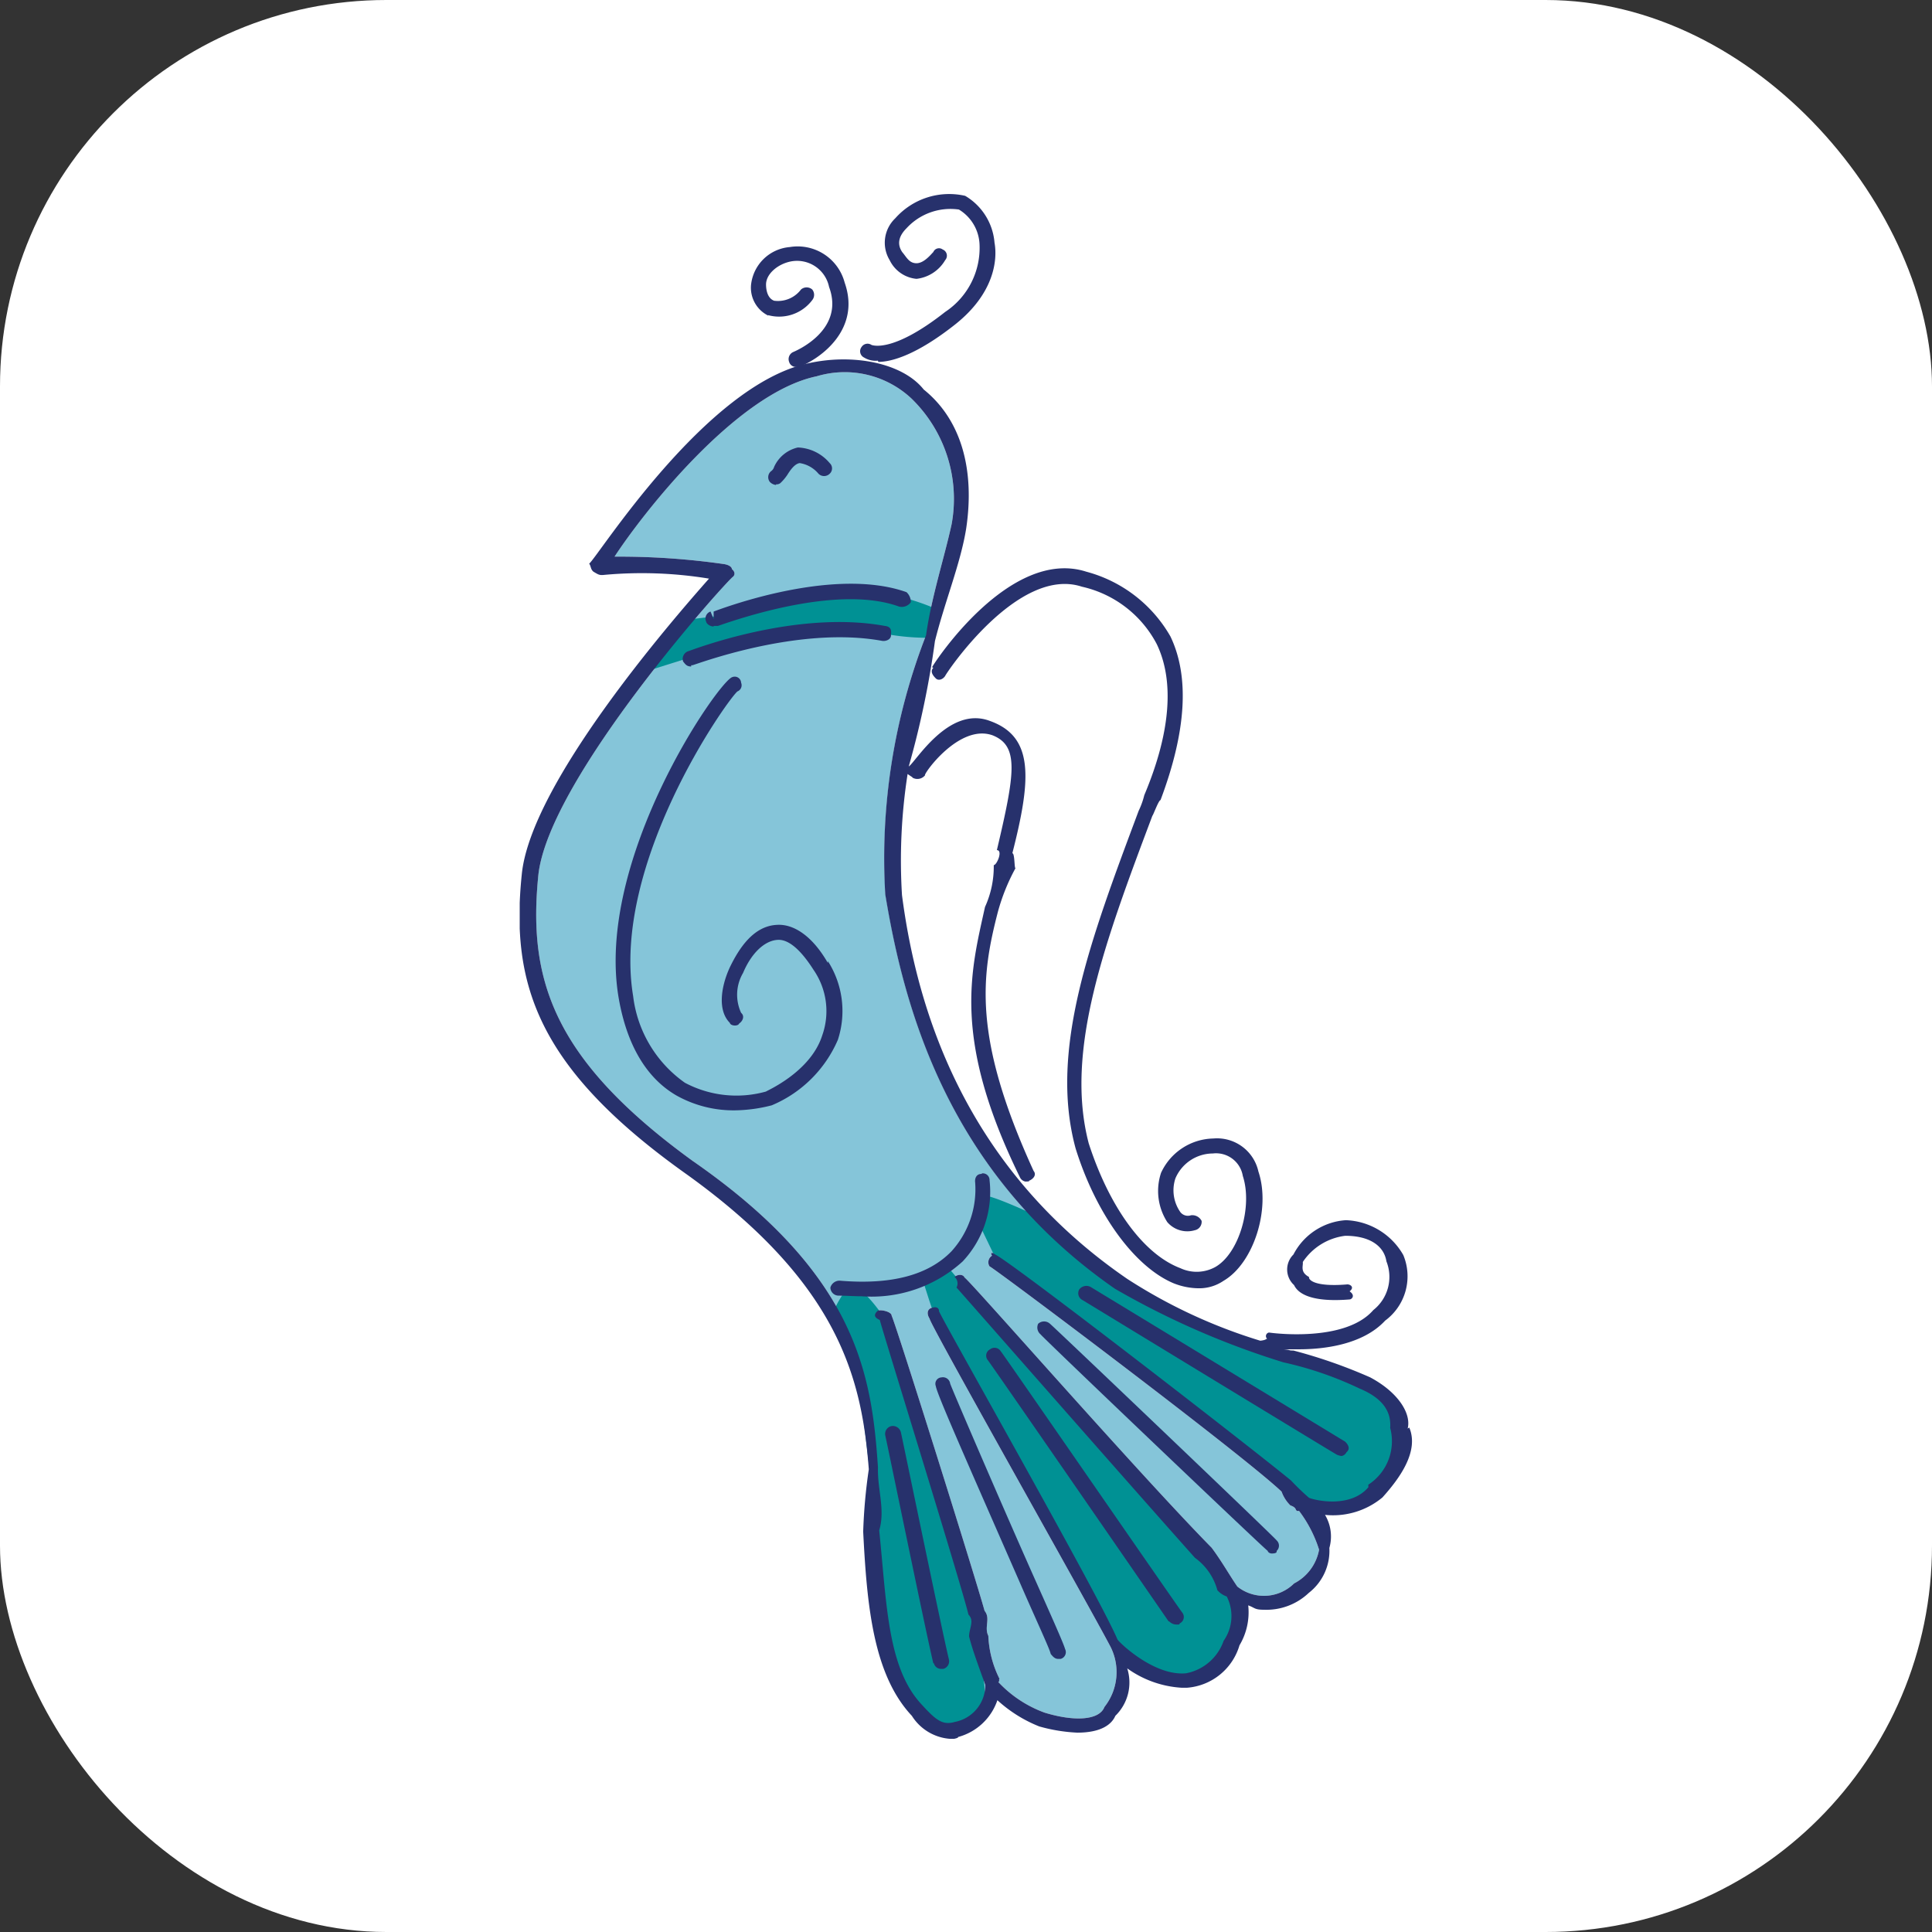
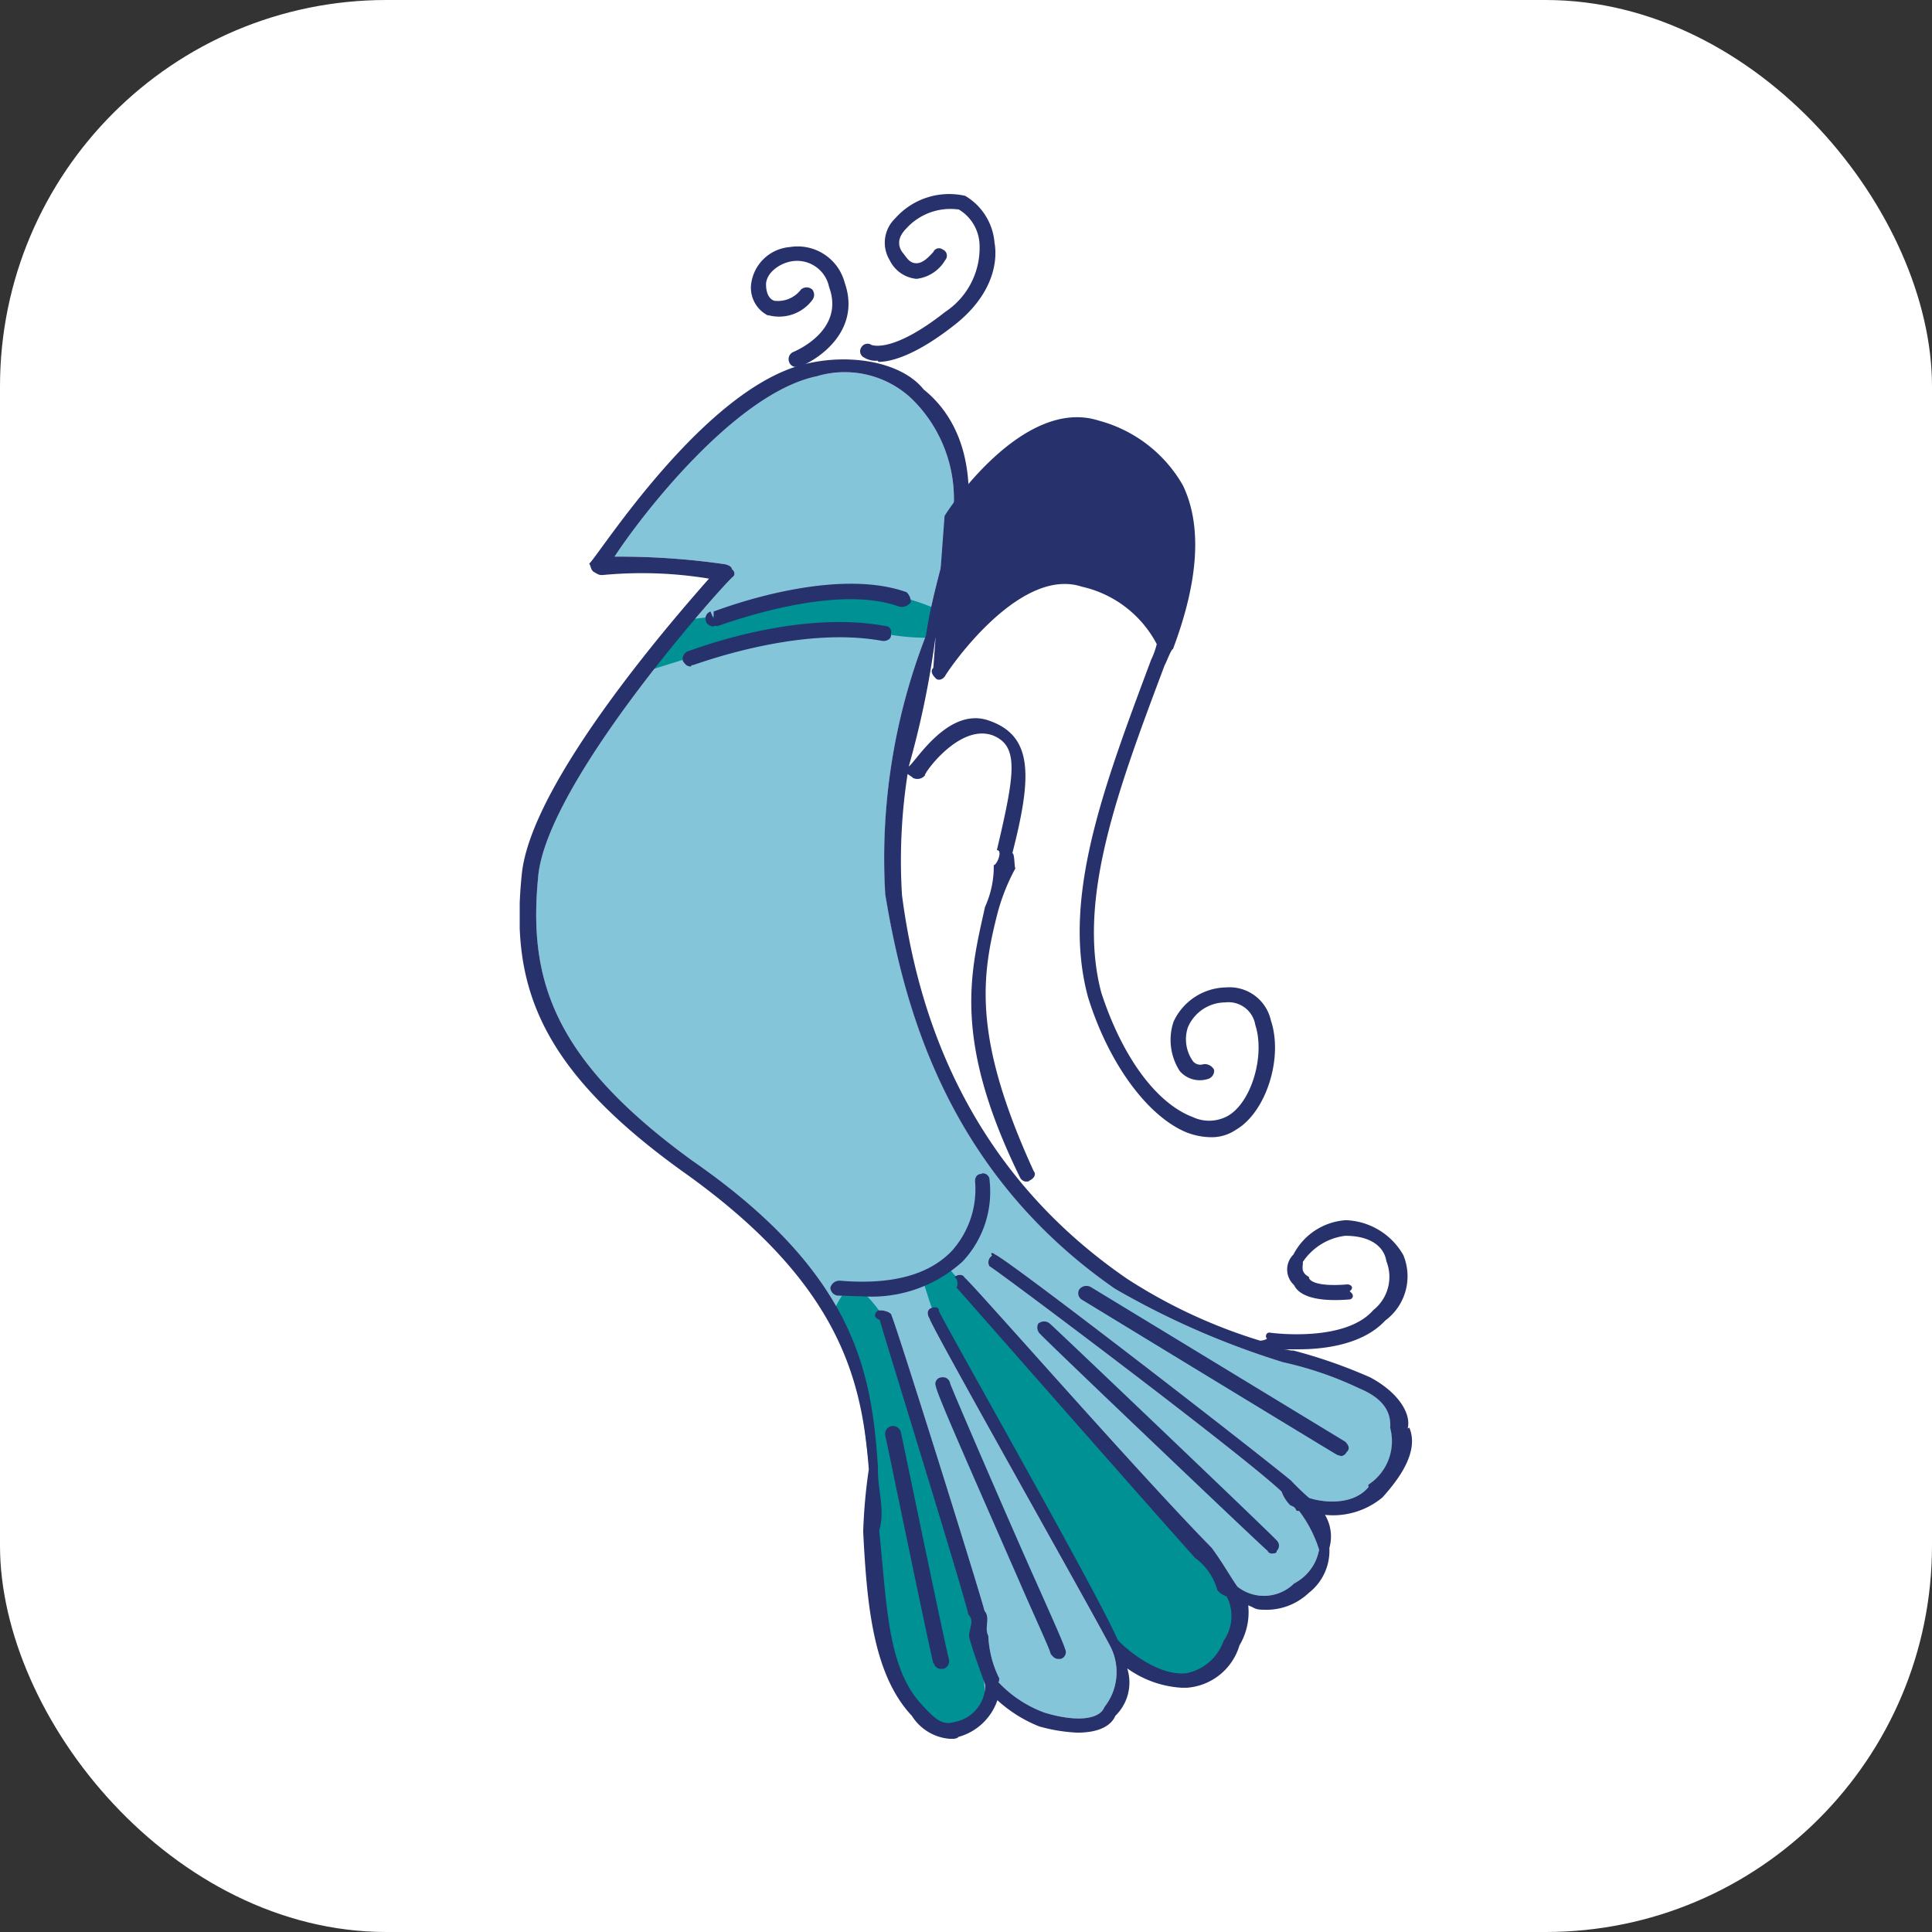
<svg xmlns="http://www.w3.org/2000/svg" version="1.1" width="1000" height="1000">
  <rect width="100%" height="100%" fill="#333333" stroke="none" />
  <g clip-path="url(#SvgjsClipPath1085)">
    <rect width="1000" height="1000" fill="#ffffff" />
    <g transform="matrix(10.025,0,0,10.025,269.003,100)">
      <svg version="1.1" width="46.084" height="79.8">
        <svg width="46.084" height="79.8" viewBox="0 0 46.084 79.8">
          <g id="Gruppe_75" data-name="Gruppe 75" transform="translate(0)">
            <path id="Pfad_56" data-name="Pfad 56" d="M718.619,107.378c-.9,1.063-2.643.709-3.062.548a12.587,12.587,0,0,1-.935-.9c-2.32-1.9-14.437-11.279-15.275-11.666-.161-.129-.258-.1-.161.064a.4.4,0,0,0-.129.548c.258.1,13.084,9.732,15.082,11.633a1.888,1.888,0,0,0,.451.709c.354.129.226.226.354.29h.1a6.58,6.58,0,0,1,1.031,2,2.45,2.45,0,0,1-1.289,1.74,2.212,2.212,0,0,1-2.933.161c-.419-.612-.773-1.257-1.321-2-3.835-3.9-12.536-13.857-12.761-13.954-.064-.161-.322-.193-.516-.032a.446.446,0,0,1,.1.548c.1.1,8.83,10.054,12.31,13.954a3.057,3.057,0,0,1,1.16,1.676,1.147,1.147,0,0,0,.483.322,2.227,2.227,0,0,1-.161,2.288,2.56,2.56,0,0,1-1.934,1.676c-1.611.161-3.384-1.515-3.545-1.74-.967-2.288-8.959-16.338-9.217-16.951,0-.193-.161-.258-.419-.161-.225.1-.193.354-.064.548-.065.161,8.218,14.792,9.345,16.951a2.9,2.9,0,0,1-.322,3.094c-.258.677-1.515.773-3.094.29a6.155,6.155,0,0,1-2.384-1.579c.1-.064,0-.1.064-.161a5.427,5.427,0,0,1-.58-2.224c-.226-.451.129-.9-.193-1.289-.419-1.547-4.544-14.695-4.8-15.243,0-.193-.516-.322-.709-.258-.064.064-.354.29.1.483,0,.129,4.222,13.7,4.576,15.211.322.322.032.709.032,1.128.193.773.548,1.676.838,2.514a1.936,1.936,0,0,1-1.579,1.9c-.645.193-1-.129-1.708-.9-1.772-1.9-1.8-5.188-2.191-8.991.322-1.063-.1-2.127-.065-3.255-.322-4.769-1.063-9.926-9.571-15.823-7.283-5.285-8.508-9.442-7.96-14.792.58-5.027,9.829-15.275,10.054-15.372.1-.1.1-.258-.064-.387,0-.129-.193-.226-.387-.258a37.991,37.991,0,0,0-5.672-.387c1.385-2.127,6.252-8.443,10.441-9.313a5.036,5.036,0,0,1,4.9,1.16,7.223,7.223,0,0,1,2.063,6.477c-.387,1.772-1.031,3.706-1.321,5.736a31.711,31.711,0,0,0-2.095,13.374c.967,5.865,3.223,14.373,11.859,20.367a42.173,42.173,0,0,0,8.7,3.8,18.224,18.224,0,0,1,3.932,1.353c1.16.483,1.643,1.16,1.579,2.03a2.676,2.676,0,0,1-1.128,2.933Z" transform="translate(-674.803 -40.566)" fill="#85c5d9" />
            <path id="Pfad_57" data-name="Pfad 57" d="M723.8,196.605c-.032.1-.967,1.321-.645,1.772a32.886,32.886,0,0,1,1.353,3.223l.58,4.866.129,6.445,1.063,4.125,1.611,2.03,1.547.29,1.611-1.418-.226-2-.451-3.061-1.837-5.285-2.352-7.992-.483-1.644s-.773-1.128-1.192-1.289a1.575,1.575,0,0,0-.773-.1Z" transform="translate(-706.959 -140.008)" fill="#009194" />
            <path id="Pfad_58" data-name="Pfad 58" d="M737.6,193.912s.645,2.062.773,2.256,1.869,3.19,2.03,3.706,6.606,12.02,6.606,12.02l1.16,1.74,2.095.773,2.03-.161,1.418-2.417-.258-1.966-2.159-2.481-3.061-3.642-6.961-7.637-2.32-2.8-1.321.644Z" transform="translate(-716.793 -137.799)" fill="#009194" />
-             <path id="Pfad_59" data-name="Pfad 59" d="M746.032,182.75l1.225,2.546,6.058,4.254,8.765,7.122,1.676,1.192,2.224-.322,1.773-1.966.1-2.8-1.772-1.353-4.028-1.515-5.93-2.095-4.028-2.642-3.061-2.546s-2.481-1.16-2.675-.967a3.618,3.618,0,0,0-.354,1.128Z" transform="translate(-722.486 -129.891)" fill="#009194" />
            <path id="Pfad_60" data-name="Pfad 60" d="M695.5,86.413c.1,0,2.191-.258,2.191-.258a29.726,29.726,0,0,1,5.317-1.16c1.225.064,3.384.226,3.481.226a11.176,11.176,0,0,1,2,.677c-.032.1-.548,1.289-.58,1.45a12.065,12.065,0,0,1-2.417-.258l-5.768.193-3,.677-1.063.419-2.159.677,2.03-2.61Z" transform="translate(-686.904 -64.394)" fill="#009194" />
            <g id="Gruppe_74" data-name="Gruppe 74" transform="translate(0 0)">
-               <path id="Pfad_61" data-name="Pfad 61" d="M699.355,113.324c-.773-1.353-1.74-2.03-2.643-1.966-1.192.064-1.934,1.192-2.417,2.191-.419.9-.677,2.191,0,2.868.032.161.419.193.483.032.193-.129.29-.387.1-.548a2.221,2.221,0,0,1,.1-2.062c.419-1,1.1-1.676,1.8-1.708s1.386.838,1.837,1.547a3.743,3.743,0,0,1,.451,3.384c-.612,1.934-2.965,2.9-2.9,2.9a5.673,5.673,0,0,1-4.189-.451,6.4,6.4,0,0,1-2.675-4.479c-1.128-6.8,4.8-15.211,5.382-15.726a.343.343,0,0,0,.193-.451.33.33,0,0,0-.451-.29c-.677.161-7.122,9.41-5.865,16.6.419,2.385,1.418,4.093,2.965,4.995a6.029,6.029,0,0,0,3.094.773,7.982,7.982,0,0,0,1.837-.258,6.418,6.418,0,0,0,3.416-3.384,4.781,4.781,0,0,0-.516-4.06Z" transform="translate(-683.446 -73.581)" fill="#27316c" />
              <path id="Pfad_62" data-name="Pfad 62" d="M718.879,102.886c.193-.773-.483-1.869-1.934-2.643a26.36,26.36,0,0,0-3.964-1.386c-.29,0-.1-.032-.516-.064h.806c1.257,0,3.287-.226,4.447-1.482a2.845,2.845,0,0,0,.935-3.384,3.559,3.559,0,0,0-2.965-1.8,3.287,3.287,0,0,0-2.707,1.772,1.087,1.087,0,0,0,.032,1.579c.29.612,1.289.87,2.868.741.1,0,.322-.193,0-.419.29-.226,0-.387-.161-.354-1.611.129-1.966-.226-1.934-.387-.483-.258-.29-.58-.322-.773a3.083,3.083,0,0,1,2.191-1.353c1.257,0,2,.516,2.127,1.321a2.181,2.181,0,0,1-.677,2.514c-1.45,1.676-5.188,1.192-5.382,1.16a.185.185,0,0,0-.1.322c-.065,0-.032.064-.355.1a27.193,27.193,0,0,1-6.864-3.19c-8.508-5.833-10.892-14.115-11.634-19.819a29.054,29.054,0,0,1,.29-6.252c.129.1.258.161.258.193a.507.507,0,0,0,.645-.129c-.129,0,1.74-2.675,3.48-2.062,1.386.548,1.16,1.966.226,5.93.322,0,0,.773-.161.773a5,5,0,0,1-.451,2.159c-.741,3.351-1.708,6.8,1.8,13.954a.389.389,0,0,0,.29.226c-.129,0,.322,0,.161-.032.258-.1.419-.322.258-.516-3.158-6.9-2.707-10.054-1.837-13.406a10.407,10.407,0,0,1,.9-2.224c-.064,0-.032-.773-.161-.773,1-3.9,1.1-6.026-1.16-6.832-2.127-.806-3.835,2.127-4.189,2.352a46.505,46.505,0,0,0,1.353-6.477c.516-2.062,1.321-4,1.611-5.8.451-3-.226-5.607-2.191-7.186-1.1-1.386-3.674-1.869-5.962-1.353-5.317,1.128-10.86,9.99-11.311,10.344.1.129.064.29.226.419.226.129.29.193.548.161a21.385,21.385,0,0,1,5.414.193c-2,2.256-9.216,10.6-9.668,15.275-.58,5.639.773,9.99,8.54,15.5,7.927,5.7,9.023,10.634,9.378,15.211a27.814,27.814,0,0,0-.29,3.223c.193,3.8.516,7.38,2.514,9.507a2.545,2.545,0,0,0,2.224,1.192c-.161,0,.193-.032.161-.1a2.946,2.946,0,0,0,2.03-1.9,7.071,7.071,0,0,0,2.159,1.353,8.58,8.58,0,0,0,1.966.322c1.224,0,1.772-.419,1.966-.87a2.4,2.4,0,0,0,.612-2.449,5.364,5.364,0,0,0,2.8,1h.29a3.067,3.067,0,0,0,2.707-2.191,3.333,3.333,0,0,0,.451-2.062c.355.129.322.226.806.226a3.174,3.174,0,0,0,2.32-.87,2.753,2.753,0,0,0,1.063-2.32,2.169,2.169,0,0,0-.225-1.708,3.992,3.992,0,0,0,2.965-.9c.9-1,1.9-2.385,1.386-3.609Zm-2.03,3.029c-.9,1.063-2.642.709-3.061.548a12.587,12.587,0,0,1-.935-.9c-2.32-1.9-14.437-11.279-15.275-11.666-.161-.129-.258-.1-.161.064a.4.4,0,0,0-.129.548c.258.1,13.084,9.732,15.081,11.633a1.889,1.889,0,0,0,.451.709c.354.129.226.226.354.29h.1a6.58,6.58,0,0,1,1.031,2,2.45,2.45,0,0,1-1.289,1.74,2.212,2.212,0,0,1-2.933.161c-.419-.612-.773-1.257-1.321-2-3.835-3.9-12.536-13.857-12.761-13.954-.064-.161-.322-.193-.516-.032a.446.446,0,0,1,.1.548c.1.1,8.83,10.054,12.31,13.954a3.057,3.057,0,0,1,1.16,1.676,1.148,1.148,0,0,0,.483.322,2.227,2.227,0,0,1-.161,2.288,2.56,2.56,0,0,1-1.934,1.676c-1.611.161-3.384-1.515-3.545-1.74-.967-2.288-8.959-16.338-9.216-16.951,0-.193-.161-.258-.419-.161-.225.1-.193.354-.064.548-.064.161,8.218,14.792,9.345,16.951a2.9,2.9,0,0,1-.322,3.094c-.258.677-1.515.773-3.094.29a6.158,6.158,0,0,1-2.385-1.579c.1-.064,0-.1.065-.161a5.425,5.425,0,0,1-.58-2.224c-.226-.451.129-.9-.193-1.289-.419-1.547-4.544-14.695-4.8-15.243,0-.193-.516-.322-.709-.258-.064.064-.354.29.1.483,0,.129,4.222,13.7,4.576,15.211.322.322.032.709.032,1.128.193.773.548,1.676.838,2.514a1.936,1.936,0,0,1-1.579,1.9c-.645.193-1-.129-1.708-.9-1.772-1.9-1.8-5.188-2.191-8.991.322-1.063-.1-2.127-.064-3.255-.322-4.769-1.063-9.926-9.571-15.823-7.283-5.285-8.508-9.442-7.96-14.792.58-5.027,9.829-15.275,10.054-15.372.1-.1.1-.258-.065-.387,0-.129-.193-.226-.387-.258a37.991,37.991,0,0,0-5.672-.387c1.386-2.127,6.252-8.443,10.441-9.313a5.036,5.036,0,0,1,4.9,1.16,7.223,7.223,0,0,1,2.063,6.477c-.387,1.772-1.031,3.706-1.321,5.736A31.716,31.716,0,0,0,691.906,75.3c.967,5.865,3.223,14.373,11.859,20.367a42.166,42.166,0,0,0,8.7,3.8,18.228,18.228,0,0,1,3.932,1.353c1.16.483,1.644,1.16,1.579,2.03a2.675,2.675,0,0,1-1.128,2.933Z" transform="translate(-673.033 -39.103)" fill="#27316c" />
              <path id="Pfad_63" data-name="Pfad 63" d="M730.6,178.124c-.258,0-.354.226-.322.451a4.763,4.763,0,0,1-1.225,3.545c-1.192,1.225-3.094,1.74-5.768,1.515a.493.493,0,0,0-.483.354.427.427,0,0,0,.419.419c.387,0,.806.032,1.192.032a6.979,6.979,0,0,0,5.221-1.8,5.252,5.252,0,0,0,1.386-4.189.346.346,0,0,0-.387-.355Z" transform="translate(-706.762 -127.488)" fill="#27316c" />
-               <path id="Pfad_64" data-name="Pfad 64" d="M739.128,86.3c-.193.193,0,.419.129.548s.354.064.483-.129c0-.064,3.738-5.7,7.057-4.608a5.792,5.792,0,0,1,3.867,2.965c.9,1.869.741,4.512-.644,7.8a4.048,4.048,0,0,1-.29.806c-2.481,6.639-4.64,12.342-3.255,17.434,1.063,3.416,3.062,6.123,5.06,6.961a3.573,3.573,0,0,0,1.321.258,2.221,2.221,0,0,0,1.257-.387c1.547-.9,2.449-3.706,1.8-5.639a2.185,2.185,0,0,0-2.32-1.708,3.042,3.042,0,0,0-2.707,1.772,2.963,2.963,0,0,0,.322,2.546,1.364,1.364,0,0,0,1.418.419.442.442,0,0,0,.354-.483.542.542,0,0,0-.548-.29.492.492,0,0,1-.548-.161,1.957,1.957,0,0,1-.258-1.74,2.109,2.109,0,0,1,1.934-1.289,1.4,1.4,0,0,1,1.547,1.16c.516,1.579-.193,4-1.418,4.7a1.988,1.988,0,0,1-1.8.064c-1.966-.741-3.706-3.255-4.737-6.445-1.257-4.8.838-10.409,3.287-16.918.032,0,.322-.806.419-.806,1.321-3.513,1.515-6.348.516-8.443a7.107,7.107,0,0,0-4.35-3.351c-3.932-1.257-7.831,4.673-7.96,4.931Z" transform="translate(-717.773 -61.795)" fill="#27316c" />
+               <path id="Pfad_64" data-name="Pfad 64" d="M739.128,86.3c-.193.193,0,.419.129.548s.354.064.483-.129c0-.064,3.738-5.7,7.057-4.608a5.792,5.792,0,0,1,3.867,2.965a4.048,4.048,0,0,1-.29.806c-2.481,6.639-4.64,12.342-3.255,17.434,1.063,3.416,3.062,6.123,5.06,6.961a3.573,3.573,0,0,0,1.321.258,2.221,2.221,0,0,0,1.257-.387c1.547-.9,2.449-3.706,1.8-5.639a2.185,2.185,0,0,0-2.32-1.708,3.042,3.042,0,0,0-2.707,1.772,2.963,2.963,0,0,0,.322,2.546,1.364,1.364,0,0,0,1.418.419.442.442,0,0,0,.354-.483.542.542,0,0,0-.548-.29.492.492,0,0,1-.548-.161,1.957,1.957,0,0,1-.258-1.74,2.109,2.109,0,0,1,1.934-1.289,1.4,1.4,0,0,1,1.547,1.16c.516,1.579-.193,4-1.418,4.7a1.988,1.988,0,0,1-1.8.064c-1.966-.741-3.706-3.255-4.737-6.445-1.257-4.8.838-10.409,3.287-16.918.032,0,.322-.806.419-.806,1.321-3.513,1.515-6.348.516-8.443a7.107,7.107,0,0,0-4.35-3.351c-3.932-1.257-7.831,4.673-7.96,4.931Z" transform="translate(-717.773 -61.795)" fill="#27316c" />
              <path id="Pfad_65" data-name="Pfad 65" d="M710.97,33.142a2.14,2.14,0,0,0,2.288-.773.436.436,0,0,0,0-.548.441.441,0,0,0-.58,0,1.492,1.492,0,0,1-1.386.58c-.355-.129-.419-.58-.419-.838,0-.548.612-1.063,1.289-1.192a1.688,1.688,0,0,1,1.966,1.321c.838,2.256-1.772,3.319-1.837,3.351a.4.4,0,0,0-.226.516.363.363,0,0,0,.387.258h.129c1.16-.451,3.19-1.966,2.352-4.35a2.51,2.51,0,0,0-2.836-1.837,2.193,2.193,0,0,0-2,1.966,1.607,1.607,0,0,0,.9,1.579Z" transform="translate(-698.155 -26.849)" fill="#27316c" />
              <path id="Pfad_66" data-name="Pfad 66" d="M728.5,29.782c.677,0,1.966-.354,3.964-1.934,2.03-1.611,2.191-3.351,2.03-4.222a3.1,3.1,0,0,0-1.515-2.417,3.718,3.718,0,0,0-3.609,1.16,1.737,1.737,0,0,0-.29,2.159,1.716,1.716,0,0,0,1.386.967,1.977,1.977,0,0,0,1.482-.967.343.343,0,0,0-.129-.548.316.316,0,0,0-.483.129c-.129.129-.483.58-.87.58s-.516-.322-.741-.58c-.1-.161-.387-.612.225-1.225a3.076,3.076,0,0,1,2.707-.967,2.21,2.21,0,0,1,1.063,1.772,3.966,3.966,0,0,1-1.772,3.513c-2.739,2.159-3.771,1.708-3.8,1.708a.365.365,0,0,0-.516.1.361.361,0,0,0,.129.548,1.134,1.134,0,0,0,.709.161Z" transform="translate(-709.98 -21.073)" fill="#27316c" />
-               <path id="Pfad_67" data-name="Pfad 67" d="M713.255,63.7a.306.306,0,0,0,.225-.064,2.4,2.4,0,0,0,.355-.419c.161-.258.387-.58.644-.612a1.575,1.575,0,0,1,.967.548.408.408,0,0,0,.58,0,.371.371,0,0,0,0-.548,2.254,2.254,0,0,0-1.644-.806,1.774,1.774,0,0,0-1.225,1,.411.411,0,0,1-.161.226.4.4,0,0,0-.064.548.512.512,0,0,0,.322.161Z" transform="translate(-700.021 -48.67)" fill="#27316c" />
              <path id="Pfad_68" data-name="Pfad 68" d="M734.1,230.835a.379.379,0,0,0,.387.29h.1a.405.405,0,0,0,.29-.483c-.354-1.45-2.449-11.633-2.481-11.73a.427.427,0,0,0-.484-.322.41.41,0,0,0-.322.483c.1.419,2.127,10.312,2.481,11.762Z" transform="translate(-712.716 -154.935)" fill="#27316c" />
              <path id="Pfad_69" data-name="Pfad 69" d="M745.595,225.066c.129.161.226.258.387.258h.129a.361.361,0,0,0,.225-.516c-.064-.258-.741-1.772-1.676-3.867-1.547-3.48-4.061-9.313-4.254-9.829a.378.378,0,0,0-.451-.322.33.33,0,0,0-.29.451c.064.419,1.45,3.545,4.286,10.022C744.789,223.2,745.562,224.84,745.595,225.066Z" transform="translate(-718.181 -149.649)" fill="#27316c" />
-               <path id="Pfad_70" data-name="Pfad 70" d="M757.219,220.188a.533.533,0,0,0,.387.161c.193,0,.1,0,.161-.064a.365.365,0,0,0,.129-.548c-.032,0-9.346-13.5-9.378-13.5a.376.376,0,0,0-.548-.1.365.365,0,0,0-.129.548c.032,0,9.345,13.5,9.345,13.5Z" transform="translate(-723.683 -146.447)" fill="#27316c" />
              <path id="Pfad_71" data-name="Pfad 71" d="M767.878,213.708a.251.251,0,0,0,.225.1c.129,0,.258-.032.226-.129a.37.37,0,0,0,0-.548c.064,0-11.666-11.182-11.7-11.182a.448.448,0,0,0-.612,0,.457.457,0,0,0,.129.548c-.065,0,11.666,11.182,11.73,11.182Z" transform="translate(-729.25 -143.576)" fill="#27316c" />
              <path id="Pfad_72" data-name="Pfad 72" d="M776.3,204.181l-13.148-7.992a.467.467,0,0,0-.58.129.393.393,0,0,0,.161.548s13.116,7.992,13.148,7.992a1.313,1.313,0,0,0,.226.064.346.346,0,0,0,.258-.193C776.595,204.535,776.434,204.31,776.3,204.181Z" transform="translate(-733.681 -139.721)" fill="#27316c" />
              <path id="Pfad_73" data-name="Pfad 73" d="M699.558,92.01h.064c.1,0,5.414-2.062,9.8-1.257.226.032.483-.1.451-.322.032-.226,0-.419-.322-.451-4.576-.838-9.893,1.225-10.183,1.321a.421.421,0,0,0-.226.516c.129.161.193.258.419.258Z" transform="translate(-690.706 -67.639)" fill="#27316c" />
              <path id="Pfad_74" data-name="Pfad 74" d="M703.218,85.826h.225c1.482-.516,6.316-2.095,9.346-1a.567.567,0,0,0,.612-.226.7.7,0,0,0-.225-.516c-3.255-1.16-8.056.29-9.958,1v.387l-.161-.387a.381.381,0,0,0-.226.516c.032.161.258.258.387.258Z" transform="translate(-693.206 -63.485)" fill="#27316c" />
            </g>
          </g>
        </svg>
      </svg>
    </g>
  </g>
  <defs>
    <clipPath id="SvgjsClipPath1085">
      <rect width="1000" height="1000" x="0" y="0" rx="200" ry="200" />
    </clipPath>
  </defs>
</svg>